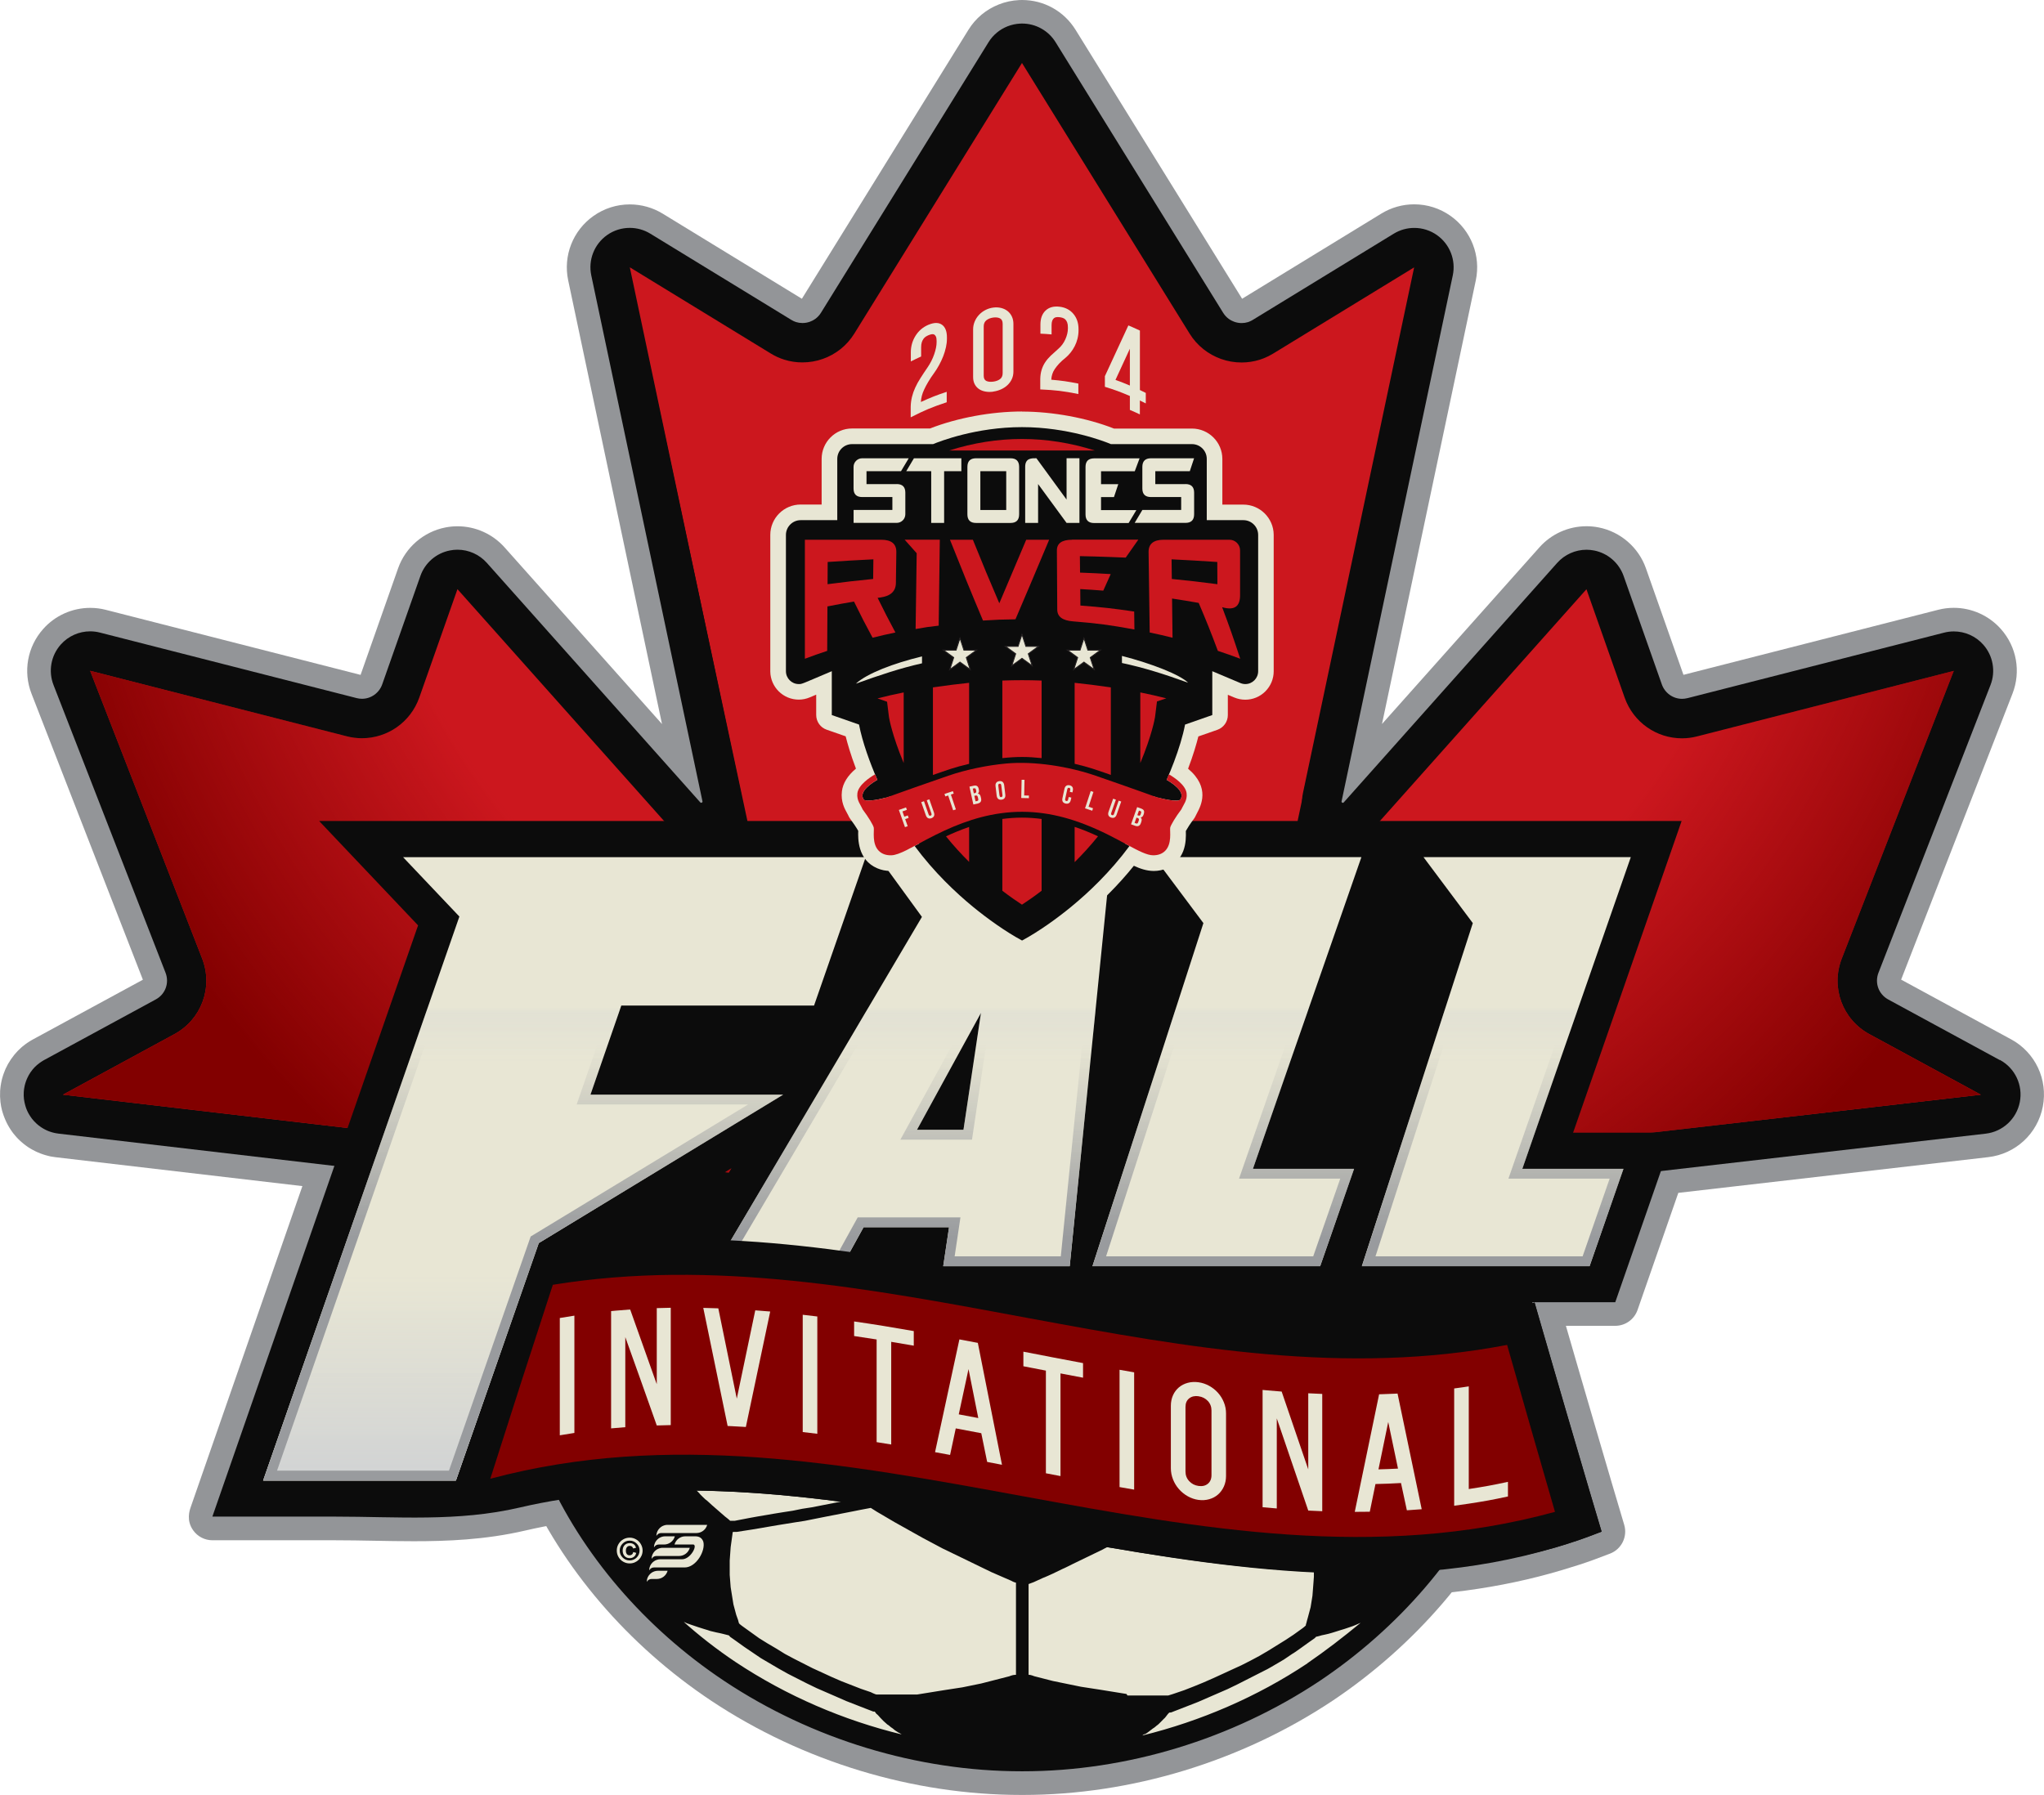
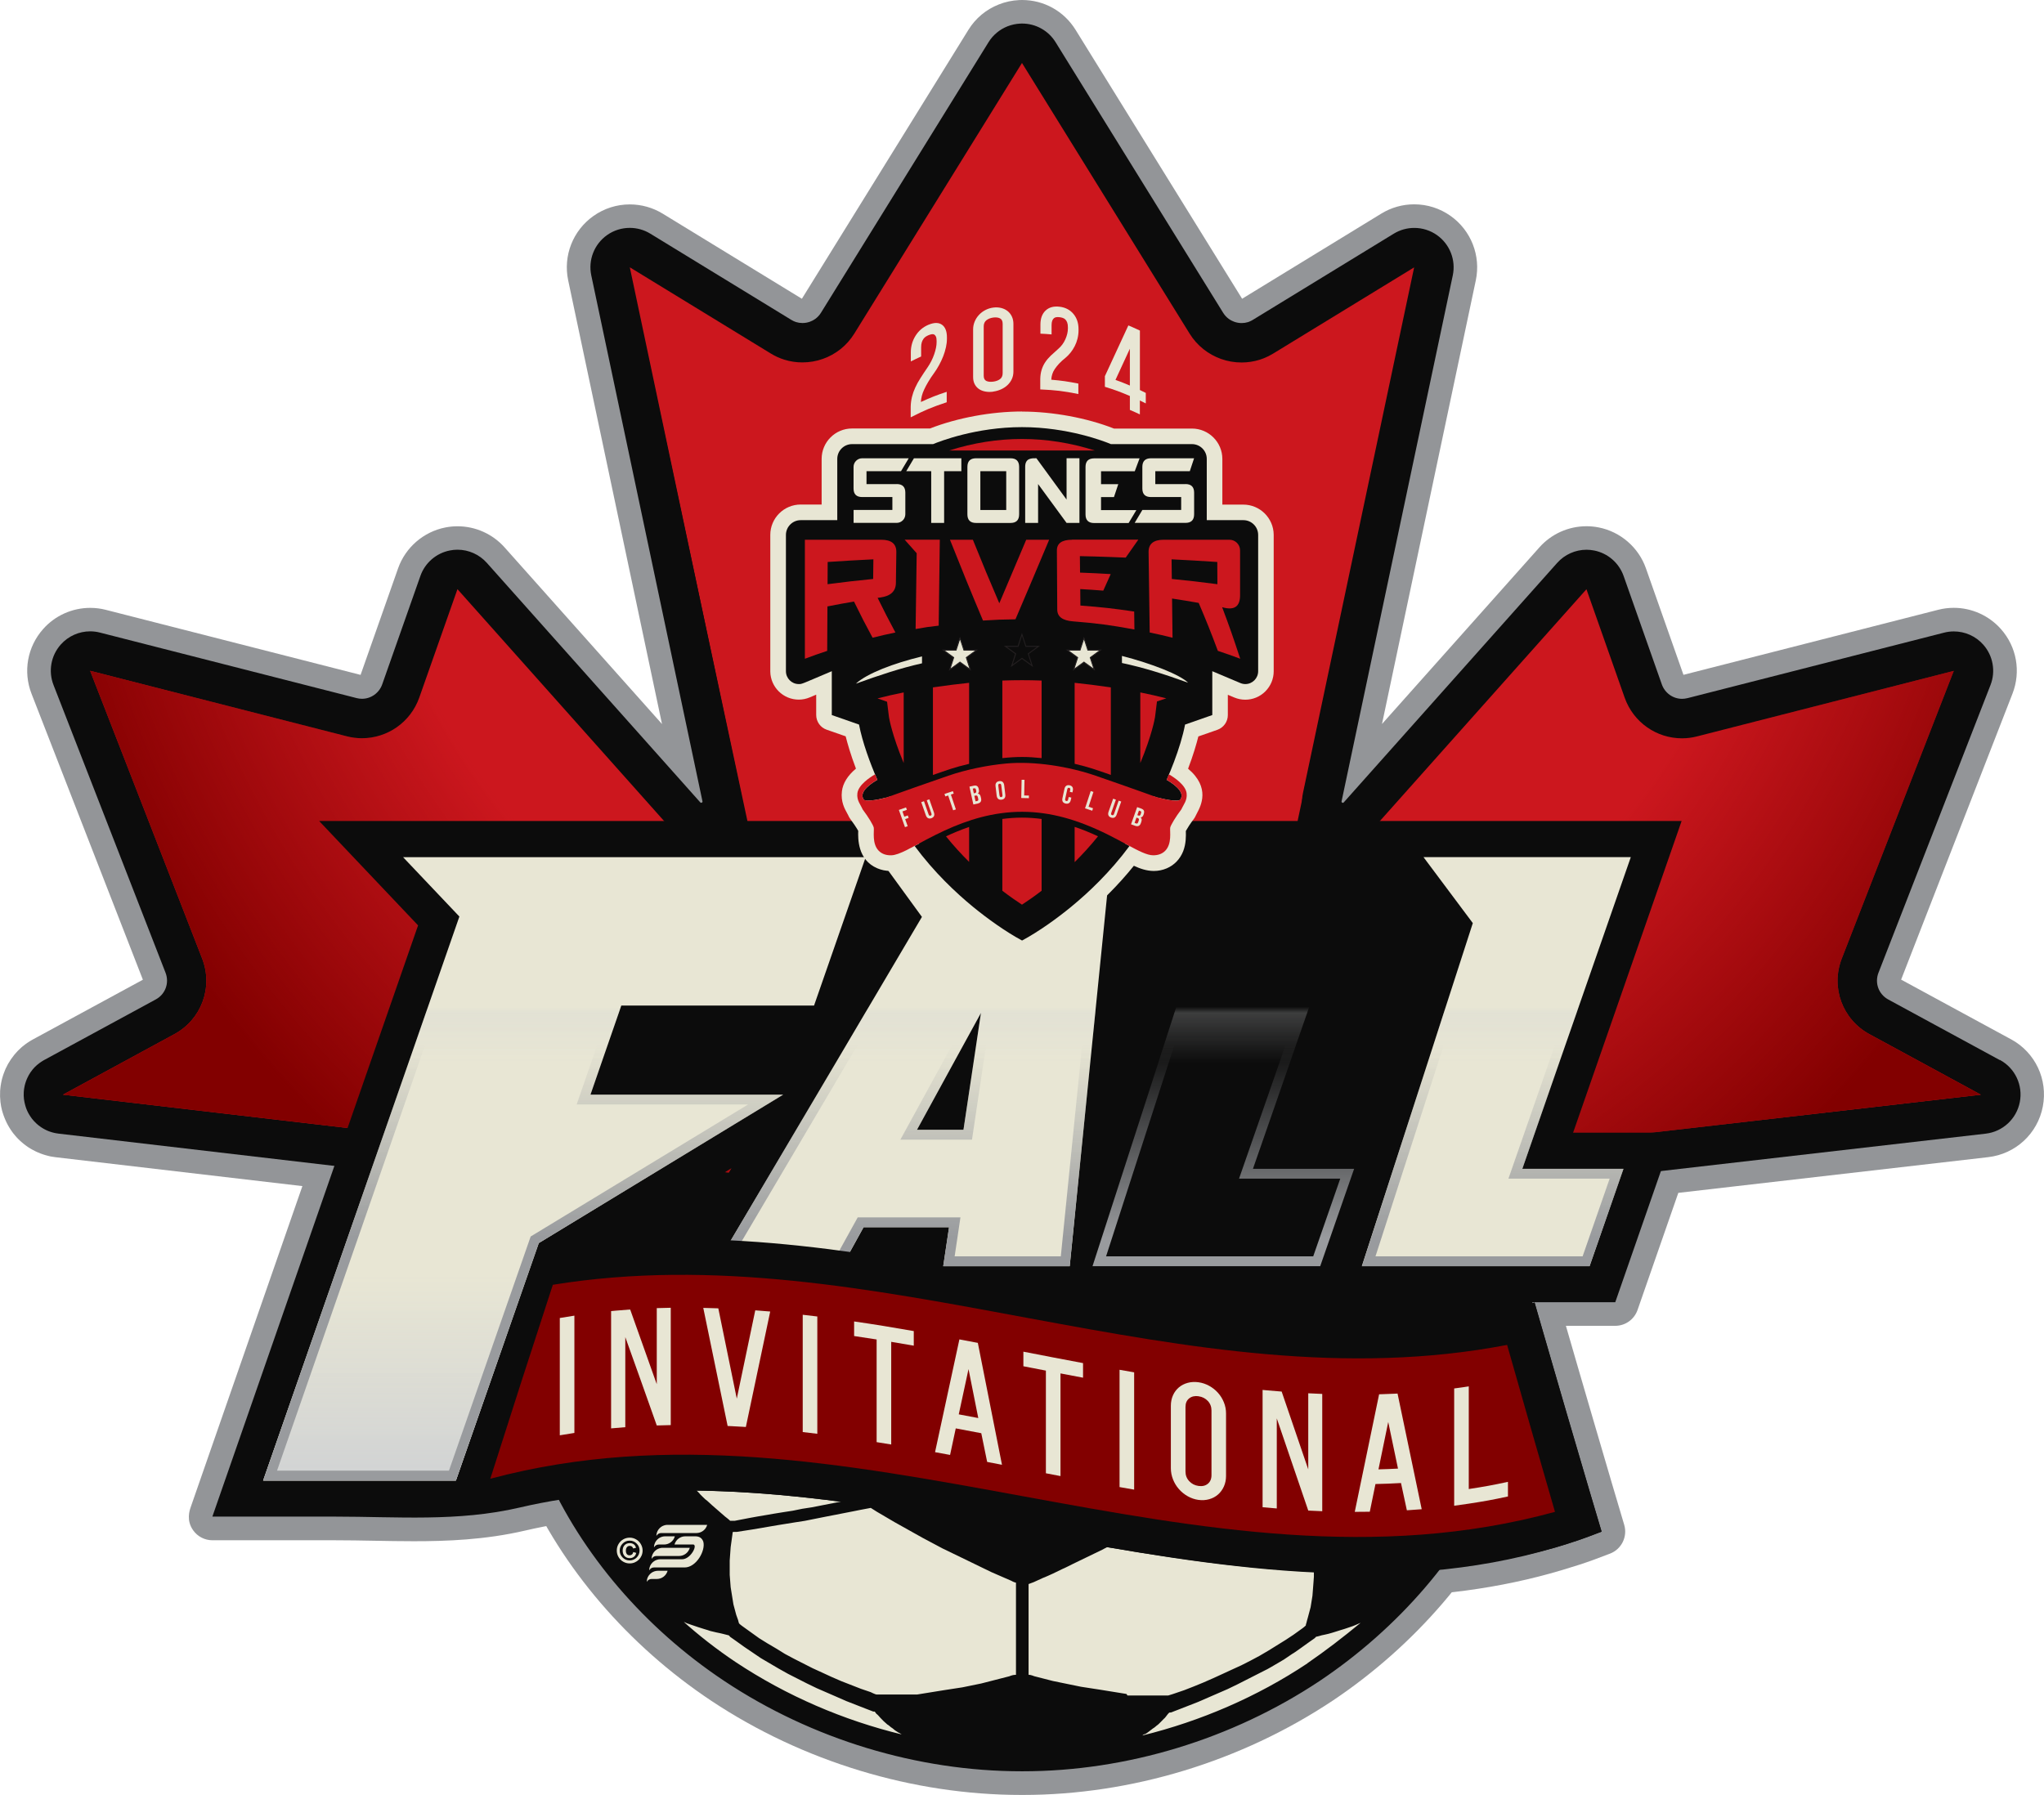
<svg xmlns="http://www.w3.org/2000/svg" id="Layer_1" data-name="Layer 1" viewBox="0 0 511.15 448.98">
  <defs>
    <style>
      .cls-1 {
        fill: #939598;
      }

      .cls-1, .cls-2, .cls-3, .cls-4, .cls-5, .cls-6, .cls-7, .cls-8, .cls-9 {
        stroke-width: 0px;
      }

      .cls-2 {
        fill: url(#linear-gradient);
      }

      .cls-3 {
        fill: url(#radial-gradient);
      }

      .cls-4 {
        fill: #cc171e;
      }

      .cls-5 {
        fill: #e8e6d4;
      }

      .cls-6 {
        fill: #231f20;
      }

      .cls-7 {
        fill: #820000;
      }

      .cls-8 {
        fill: url(#linear-gradient-2);
      }

      .cls-9 {
        fill: #0c0c0c;
      }
    </style>
    <radialGradient id="radial-gradient" cx="266.74" cy="92.73" fx="266.74" fy="92.73" r="265.52" gradientUnits="userSpaceOnUse">
      <stop offset=".67" stop-color="#820000" stop-opacity="0" />
      <stop offset="1" stop-color="#820000" />
    </radialGradient>
    <linearGradient id="linear-gradient" x1="236.82" y1="370.33" x2="236.82" y2="214.4" gradientUnits="userSpaceOnUse">
      <stop offset="0" stop-color="#d1d3d4" />
      <stop offset=".33" stop-color="#d1d3d4" stop-opacity="0" />
      <stop offset=".67" stop-color="#d1d3d4" stop-opacity="0" />
      <stop offset=".75" stop-color="#d1d3d4" stop-opacity=".25" />
      <stop offset=".76" stop-color="#d1d3d4" stop-opacity="0" />
    </linearGradient>
    <linearGradient id="linear-gradient-2" x1="236.82" y1="214.4" x2="236.82" y2="370.33" gradientUnits="userSpaceOnUse">
      <stop offset=".3" stop-color="#999b9e" stop-opacity="0" />
      <stop offset=".61" stop-color="#999b9e" />
    </linearGradient>
  </defs>
  <g>
    <path class="cls-1" d="M376.38,358.46H125.75l3.57,8.25,1.76,4.06h0s0,.03,0,.03c9.38,21.39,26,40.78,46.78,54.62,22.85,15.19,50.4,23.56,77.57,23.56h.35c27.09,0,54.6-8.37,77.45-23.56,20.75-13.89,37.36-33.28,46.78-54.61v-.02s.02-.02.02-.02l1.76-4.06,3.57-8.25h-8.99Z" />
    <path class="cls-1" d="M502.91,259.97l-27.49-14.93,27.85-71.53c2.15-5.53,1.05-11.72-2.89-16.16-2.99-3.37-7.29-5.31-11.79-5.31-1.31,0-2.62.16-3.9.49l-63.7,16.27-9.39-26.65c-1.84-5.23-6.37-9.15-11.81-10.22-1-.2-2.03-.3-3.05-.3-4.49,0-8.78,1.92-11.76,5.27l-39.38,44.2,23.46-110.97c1.3-6.16-1.18-12.49-6.32-16.13-2.67-1.89-5.82-2.89-9.09-2.89-2.9,0-5.74.8-8.22,2.32l-34.81,21.3L268.97,7.46c-2.89-4.67-7.9-7.46-13.39-7.46-.24,0-.48,0-.72.02-1.75.08-3.47.45-5.1,1.1-3.17,1.25-5.8,3.45-7.59,6.35l-41.64,67.26-34.81-21.29c-2.48-1.51-5.32-2.31-8.22-2.31-3.27,0-6.42,1-9.09,2.89-5.14,3.63-7.63,9.96-6.32,16.12l23.46,110.97-39.38-44.2c-2.99-3.35-7.27-5.27-11.76-5.27-1.02,0-2.04.1-3.05.3-5.44,1.07-9.97,4.99-11.81,10.22l-9.38,26.65-63.71-16.27c-1.27-.33-2.58-.49-3.9-.49-4.51,0-8.81,1.93-11.79,5.31-3.93,4.44-5.04,10.63-2.89,16.16l27.85,71.54-27.49,14.93c-.13.07-.25.14-.37.21-.14.08-.28.17-.42.25-.22.14-.44.28-.67.44-.14.1-.28.2-.42.3-.22.16-.44.34-.69.54l-.04.03c-.1.08-.2.16-.29.25-.23.2-.45.41-.7.66-.09.09-.17.17-.25.25-.25.26-.49.53-.73.82-.05.05-.09.11-.14.17-.56.69-1.06,1.43-1.5,2.2-.07.12-.13.25-.2.37v.02c-.13.22-.26.47-.39.76-.07.14-.13.3-.19.45l-.02.06c-.08.2-.18.43-.28.71-.07.18-.13.37-.19.56-.07.23-.14.47-.21.7-.05.19-.1.38-.14.57-.07.3-.12.57-.15.75v.06c-.04.16-.07.32-.09.48-.05.34-.08.65-.1.9h0c-.01.14-.03.28-.03.42-.05.91-.02,1.82.08,2.72.02.17.05.35.08.52v.05s.01.04.01.04c.03.19.05.37.09.56.02.09.04.18.06.27.04.17.08.34.12.5v.05c.07.22.12.42.18.62.07.23.14.45.22.67.07.2.14.4.22.59.08.22.17.43.26.63.09.2.18.39.27.59.1.2.2.4.3.59.11.19.22.39.33.58l.03.05c.1.17.2.33.31.5.12.18.25.36.37.54l.02.03.04.06c.1.15.21.29.32.43.14.18.28.35.43.52l.05.05.02.03c.11.14.23.27.35.4.28.3.57.6.88.88.14.13.3.26.45.39l.06.05.05.04c.14.12.28.24.42.35.17.13.34.26.52.39l.05.04.05.03c.14.1.28.2.43.3.23.15.43.27.62.38.17.1.33.19.5.28.21.11.42.22.66.34.17.08.34.16.52.24.24.11.47.2.68.28.18.07.37.13.55.2.19.06.43.15.71.23.18.05.36.1.54.14l.06.02.07.02c.21.05.42.1.63.15.2.04.4.07.61.1h.06s.03.01.03.01c.12.02.33.06.59.09l61.69,7.22-27.17,78.12-.46,1.32-.31.9c-.28.81-1.14,3.29.63,5.77,1.11,1.56,2.9,2.48,4.81,2.48h30.6c3.29,0,6.64.06,9.87.12,3.24.06,6.58.12,9.88.12,8.12,0,17.77-.32,27.83-2.66,5.94-1.38,12.34-2.43,19.01-3.12.01,0,.02,0,.04,0,.2,0,.39,0,.59-.03,5.77-.58,11.83-.9,18.01-.96h.29c.63,0,1.25-.01,1.87-.01.51,0,1.01,0,1.52,0h.09c1.15,0,2.33.03,3.53.05h.17s.17,0,.17,0c1.11.03,2.21.06,3.28.1h.11s.13,0,.13,0c22.6.86,44.9,4.67,69.61,9.19l3.78.69c2.4.44,4.79.88,7.19,1.32,28.27,5.15,53.79,9.42,79.75,9.42,18.45,0,34.8-2.2,49.97-6.71.05-.01.1-.03.14-.04,3.37-1.01,5.5-1.7,7.86-2.55,1.22-.44,2.57-.95,4.24-1.6,2.87-1.12,4.4-4.25,3.52-7.2-1.2-4.03-1.8-6.05-3-10.11-1.61-5.45-3.22-10.95-4.64-15.81-1.14-3.91-2.28-7.81-3.42-11.72l-.71-2.44c-.94-3.23-1.88-6.46-2.81-9.69h12.34c2.52,0,4.76-1.6,5.58-3.98l.46-1.32,9.73-27.96,77.49-8.93c6.86-.79,12.35-5.87,13.66-12.65,1.31-6.78-1.88-13.55-7.95-16.84ZM312.39,80.47h0s0,0,0,0Z" />
    <g>
      <path id="path6406" class="cls-5" d="M182.32,417.03c21.44,14.21,47.34,22.21,72.66,22.21h.47c25.43,0,51.21-7.88,72.65-22.21,19.45-12.9,34.8-30.93,43.59-50.76h-232.96c8.79,19.83,24.26,37.86,43.59,50.76" />
      <path id="path6408" class="cls-9" d="M136.5,368.42c8.91,20.3,24.73,38.82,44.65,52.07,21.91,14.57,48.28,22.57,74.3,22.57h.35c25.9,0,52.26-8,74.18-22.57,19.8-13.26,35.62-31.65,44.65-52.07l1.76-4.06h-241.64l1.76,4.06ZM253.81,418.94c-.59,0-1.41.36-1.41.36l-2.34.6-2.34.6-2.34.6-2.34.48-2.34.48-2.34.36-2.34.36-2.23.36-2.23.36-2.23.36h-10.08c-.35,0-1.52-.6-1.52-.6l-2.46-.84-2.46-.96-2.46-.96-2.46-1.07-2.34-1.08-2.34-1.07-2.34-1.19-2.34-1.19-2.23-1.19-2.11-1.31-2.23-1.31-2.11-1.31-1.99-1.43-1.99-1.43s-.7-.48-1.05-.84l-.12-.36-.12-.48-.47-1.31-.35-1.31-.35-1.31-.23-1.43-.23-1.43-.23-1.43-.12-1.55-.12-1.55v-3.58l.12-1.67.12-1.67.23-1.67.23-1.67s0-.36.12-.48h.94l3.87-.6,2.11-.36,2.11-.36,2.11-.36,2.23-.36,2.23-.36,2.34-.36,4.8-.96,2.46-.48,2.46-.48,2.46-.48s2.93-.6,4.34-.84l1.52.96,2.23,1.31,2.23,1.31,2.34,1.31,2.34,1.31,2.34,1.31,2.46,1.31,2.46,1.31,2.46,1.19,2.46,1.19,4.92,2.39,2.46,1.19,2.46,1.07,2.46,1.07s.59.36,1.17.48v23.05h-.23ZM281.7,423.72l-2.23-.36-2.23-.36-2.23-.36-2.34-.36-2.34-.36-2.34-.48-2.34-.48-2.34-.48-2.34-.6-2.34-.6s-.82-.36-1.41-.36v-22.69l1.29-.48,2.34-1.07c.12,0,2.46-1.07,2.46-1.07l2.46-1.19c.12,0,2.46-1.19,2.46-1.19l2.46-1.19,2.46-1.19,2.46-1.19,2.46-1.31,2.46-1.31,2.34-1.31,2.34-1.31,2.34-1.31,2.34-1.31,2.23-1.31s.94-.6,1.52-.96l4.34.84,2.46.48,2.46.48,2.46.48,2.46.48,2.34.48,2.34.36,2.23.36,2.23.36,4.34.72,2.11.36,1.99.36,1.87.36h.59l.12.48.23,1.67.12,1.67.12,1.67.12,1.67v3.58l-.12,1.67-.12,1.55-.12,1.55-.23,1.43-.23,1.43-.35,1.31-.35,1.31s-.35,1.19-.35,1.31l-.12.36s0,.36-.12.36c-.35.36-1.05.84-1.05.84l-1.99,1.43-1.99,1.31-2.11,1.31-2.11,1.31-2.23,1.31-2.23,1.19-2.34,1.19-2.34,1.07-2.34,1.08-2.34,1.07-2.46,1.08-2.34.96-2.46.96-2.46.84s-1.05.36-1.52.48h-10.2M326.93,416.08c-12.54,8.36-26.72,14.45-41.25,18.03.35-.36.7-.36.7-.36.12,0,1.05-.72,1.05-.72l.94-.72c.12,0,.94-.72.94-.72.12,0,.94-.84.94-.84l.82-.84c.12,0,.82-.96.82-.96,0,0,.35-.48.59-.6h.35l1.87-.72,2.46-.96,2.46-.96,2.46-1.07,2.46-1.07,2.46-1.07,2.46-1.19,2.34-1.19,2.34-1.19,2.34-1.19c.12,0,2.34-1.31,2.34-1.31l2.23-1.31,2.11-1.43c.12,0,2.11-1.43,2.11-1.43l1.99-1.43,1.52-1.07.35-.36c.23,0,1.41-.36,1.41-.36.12,0,1.64-.36,1.64-.36.12,0,1.64-.48,1.64-.48l1.52-.48c.12,0,1.52-.48,1.52-.48l1.41-.48s.94-.36,1.99-.84c-4.34,3.58-8.67,6.93-13.36,10.15M339.47,370.57c-.23.36-1.29,1.43-1.29,1.43l-1.52,1.55-1.52,1.55-1.64,1.43-1.64,1.43-1.64,1.43s-.82.72-1.29,1.07h-1.17l-1.87-.36-1.99-.36-1.99-.36-4.34-.72-2.23-.36-2.34-.36-2.34-.36-2.34-.36-2.46-.48-2.46-.48-2.46-.48-2.46-.48s-3.28-.6-3.98-.84c-.23-.48-.35-.96-.35-.96l-.7-1.91-.23-.72,46.29-.36h0ZM218.07,370.57l-.23.72-.59,1.67-.12.36s-.12.48-.35.96l-3.98.84-2.46.48-2.46.48-2.46.48-2.46.48-2.34.36-2.34.48-2.34.36-2.23.36-2.11.36-2.11.36-1.99.36-1.87.36-1.87.36h-1.17c-.35-.36-1.29-1.07-1.29-1.07l-1.64-1.43-1.64-1.43s-1.52-1.43-1.64-1.43c0,0-1.52-1.43-1.52-1.55l-1.41-1.43s-.94-1.07-1.29-1.43h45.94ZM170.96,405.69c.12,0,.82.36.82.36l1.41.48,1.41.48,1.52.48c.12,0,1.52.48,1.52.48l1.52.36c.12,0,1.64.36,1.64.36l1.41.36c.12,0,.35.36.35.36l1.52,1.07,1.99,1.43,2.11,1.43,2.11,1.43,2.23,1.31,2.23,1.31,2.34,1.31,2.34,1.19,2.34,1.19,2.46,1.19,2.46,1.07,2.46,1.07,2.46,1.08,2.46.96,2.46.96,1.87.72h.35c.23.36.47.6.47.6.12,0,.94.96.94.96l.82.84.94.84c.12,0,.94.72.94.72.12,0,.94.72.94.72l.94.6c.12,0,.82.48.82.48h.12c-14.77-3.58-28.94-9.67-41.72-18.15-4.8-3.22-9.26-6.69-13.48-10.51.35.36.47.36.47.48" />
    </g>
    <path class="cls-9" d="M500.09,265.16l-27.87-15.14c-2.43-1.32-3.46-4.14-2.46-6.71l28.01-71.95c1.34-3.44.64-7.34-1.8-10.1-1.89-2.14-4.59-3.32-7.37-3.32-.81,0-1.63.1-2.44.31l-64.16,16.38s-.02,0-.03,0c-.45.12-.9.17-1.34.17-2.26,0-4.29-1.45-5.05-3.61l-9.55-27.1c-1.16-3.29-3.97-5.72-7.38-6.39-.63-.12-1.27-.19-1.9-.19-2.78,0-5.46,1.18-7.35,3.3l-53.35,59.88c-.07.08-.15.13-.2.13-.04,0-.08,0-.15-.04-.01,0-.03-.02-.04-.02-.16-.08-.21-.12-.16-.36l27.8-131.51c.81-3.85-.74-7.81-3.95-10.08-1.7-1.2-3.69-1.8-5.68-1.8-1.78,0-3.56.48-5.14,1.45l-35.25,21.56c-.28.17-.56.31-.84.42-.02,0-.05.02-.07.03-.05.02-.14.05-.27.1-.52.16-1.05.24-1.6.24-.64,0-1.26-.11-1.84-.32-.81-.29-1.95-.91-2.77-2.23l-41.92-67.71c-1.8-2.91-4.97-4.66-8.37-4.66-.15,0-.3,0-.45.01-1.11.05-2.18.29-3.19.68-1.94.77-3.62,2.14-4.75,3.97l-41.92,67.7c-.82,1.32-1.96,1.94-2.77,2.23-.58.21-1.22.32-1.85.32-.55,0-1.08-.08-1.6-.24-.4-.13-.78-.3-1.17-.54l-35.27-21.57c-1.58-.97-3.36-1.45-5.14-1.45-1.99,0-3.98.6-5.68,1.8-3.21,2.27-4.76,6.23-3.95,10.08l27.8,131.52c.05.23,0,.27-.16.35-.01,0-.03.02-.04.02-.06.03-.11.04-.15.04-.08,0-.17-.09-.22-.14l-53.34-59.87c-1.89-2.12-4.57-3.3-7.35-3.3-.63,0-1.27.06-1.9.19-3.42.67-6.23,3.1-7.38,6.39l-9.54,27.1c-.76,2.16-2.79,3.61-5.06,3.61-.45,0-.89-.06-1.33-.17-.01,0-.03,0-.04-.01l-64.16-16.38c-.81-.21-1.63-.31-2.44-.31-2.78,0-5.48,1.18-7.37,3.32-2.45,2.76-3.14,6.66-1.8,10.1l28.01,71.96c1,2.57-.03,5.39-2.45,6.7l-27.88,15.14c-.07.04-.13.08-.19.11-.1.06-.2.12-.3.18-.14.09-.28.18-.42.28-.09.06-.17.12-.26.18-.15.11-.29.22-.43.34-.07.06-.14.11-.21.17-.16.14-.3.28-.45.42-.05.05-.1.09-.15.14-.17.18-.34.37-.49.56-.02.02-.04.04-.05.06-.35.43-.66.89-.93,1.37-.04.08-.08.16-.12.24-.08.16-.17.32-.24.48-.05.1-.09.21-.14.32-.06.14-.12.29-.17.44-.04.12-.08.23-.12.35-.05.15-.09.29-.13.44-.03.12-.06.24-.09.36-.04.16-.07.32-.09.47-.02.11-.04.22-.06.34-.03.19-.04.38-.06.56,0,.09-.02.18-.02.27-.03.56-.02,1.13.05,1.7.01.12.04.24.06.36.02.12.03.25.06.37,0,.03.01.06.02.09.03.14.06.28.1.42.03.13.06.26.1.39.04.14.09.28.13.42.04.13.09.25.13.37.05.13.11.26.16.39.05.12.11.25.17.37.06.12.12.25.19.37.07.12.14.24.21.36.07.11.13.23.21.34.08.12.17.24.25.36.07.1.15.21.22.31.1.12.2.24.3.35.08.09.15.18.23.27.18.19.36.37.55.55.1.1.21.18.32.28.1.08.19.17.3.25.12.09.24.18.36.26.1.07.2.14.3.21.13.08.26.16.39.24.1.06.2.12.31.18.13.07.27.14.41.21.11.05.22.1.32.15.14.06.28.12.43.18.11.04.23.08.35.12.14.05.29.1.44.14.12.04.25.07.38.1.14.04.29.07.44.1.14.03.29.05.43.07.13.02.25.05.38.06l178.23,20.87c.38.04.76.07,1.15.07.48,0,.95-.04,1.42-.11l35.14,4.05,23.91,2.76c.37.04.75.06,1.13.06s.75-.02,1.13-.06l23.9-2.76,215.91-24.87c4.27-.49,7.72-3.69,8.54-7.91.82-4.22-1.19-8.48-4.97-10.53Z" />
    <rect class="cls-9" x="128.11" y="272.65" width="255.1" height="61.96" />
    <path class="cls-4" d="M495.39,273.82l-215.92,24.87-23.9,2.76-23.91-2.76-37.69-4.34v.34l-178.23-20.87h0s0,0,0,0l27.87-15.14c6.79-3.68,9.74-11.73,6.94-18.93l-28.01-71.96,64.16,16.38c1.27.33,2.55.49,3.81.49,6.33,0,12.15-3.95,14.35-10.19l9.54-27.1,53.35,59.88c2,2.24,4.75,3.43,7.56,3.43,1.56,0,3.14-.36,4.63-1.12,4.17-2.1,6.33-6.6,5.36-11.18l-27.8-131.52,35.25,21.56c1.08.66,2.21,1.18,3.37,1.54,1.49.47,3.02.69,4.54.69,1.76,0,3.51-.3,5.15-.89,3.15-1.12,5.95-3.27,7.84-6.33L255.57,15.75h0s0,0,0,0l41.92,67.7c1.89,3.05,4.69,5.2,7.84,6.33,1.64.59,3.39.89,5.15.89,1.52,0,3.06-.23,4.54-.69.33-.1.66-.22.98-.35.82-.32,1.62-.72,2.39-1.19l35.25-21.56-27.81,131.52c-.96,4.58,1.19,9.08,5.37,11.18,1.49.76,3.07,1.12,4.63,1.12,2.81,0,5.55-1.19,7.55-3.43l53.35-59.88,9.55,27.1c2.2,6.24,8.01,10.19,14.34,10.19,1.26,0,2.53-.16,3.81-.49l64.16-16.38-28.01,71.96c-2.8,7.2.15,15.25,6.94,18.93l27.87,15.14Z" />
    <path class="cls-3" d="M495.39,273.82l-215.92,24.87-23.9,2.76-23.91-2.76-37.69-4.34v.34l-178.23-20.87h0s0,0,0,0l27.87-15.14c6.79-3.68,9.74-11.73,6.94-18.93l-28.01-71.96,64.16,16.38c1.27.33,2.55.49,3.81.49,6.33,0,12.15-3.95,14.35-10.19l9.54-27.1,53.35,59.88c2,2.24,4.75,3.43,7.56,3.43,1.56,0,3.14-.36,4.63-1.12,4.17-2.1,6.33-6.6,5.36-11.18l-27.8-131.52,35.25,21.56c1.08.66,2.21,1.18,3.37,1.54,1.49.47,3.02.69,4.54.69,1.76,0,3.51-.3,5.15-.89,3.15-1.12,5.95-3.27,7.84-6.33L255.57,15.75h0s0,0,0,0l41.92,67.7c1.89,3.05,4.69,5.2,7.84,6.33,1.64.59,3.39.89,5.15.89,1.52,0,3.06-.23,4.54-.69.33-.1.66-.22.98-.35.82-.32,1.62-.72,2.39-1.19l35.25-21.56-27.81,131.52c-.96,4.58,1.19,9.08,5.37,11.18,1.49.76,3.07,1.12,4.63,1.12,2.81,0,5.55-1.19,7.55-3.43l53.35-59.88,9.55,27.1c2.2,6.24,8.01,10.19,14.34,10.19,1.26,0,2.53-.16,3.81-.49l64.16-16.38-28.01,71.96c-2.8,7.2.15,15.25,6.94,18.93l27.87,15.14Z" />
    <polygon class="cls-9" points="157.5 67.86 195.93 247.53 177.51 204.83 157.5 67.86" />
    <polygon class="cls-9" points="353.65 67.86 316.09 245.02 331.21 210.56 353.65 67.86" />
    <path class="cls-9" d="M420.53,205.36H79.81l3.15,3.33,21.59,22.78-50.53,145.27s-.91,2.62-.91,2.62h30.6c15.69,0,30.82,1.33,46.25-2.27,14.06-3.28,28.65-4.38,43.06-4.26,29.92.25,59.4,6.13,88.72,11.47,41.31,7.53,85.9,15.13,127.11,2.81,4.66-1.39,7-2.19,11.66-4-1.21-4.04-1.81-6.06-3.01-10.13-4.04-13.65-8.02-27.32-11.97-41-.71-2.46-1.06-3.69-1.78-6.16-2.75.72-4.12,1.04-6.87,1.63-30.84,5.93-61.24,3.19-91.52-1.71h118.57l.46-1.32,13.39-38.48.91-2.61h-25.3l26.23-75.35.91-2.62ZM152.56,310.66l30.36-18.44-10.46,17.71c-6.62-.06-13.24.16-19.89.72Z" />
    <g>
      <path class="cls-5" d="M216.49,214.4l-12.92,37.13h-48.2l-7.71,22.28h48.2l-61.12,37.13-20.73,59.4h-48.2l49.07-141.08-14.08-14.85h115.69Z" />
      <path class="cls-5" d="M277.82,214.4l-10.31,102.33h-31.63l1.46-9.75h-21.38l-5.38,9.75h-31.63l51.6-87.38-10.87-14.94h58.15ZM240.94,282.61l4.37-29.24-16.01,29.24h11.64Z" />
-       <path class="cls-5" d="M340.45,214.4l-27.14,77.96h25.3l-8.48,24.36h-56.94l27.75-85.82-12.33-16.5h51.82Z" />
      <path class="cls-5" d="M407.82,214.4l-27.14,77.96h25.3l-8.48,24.36h-56.94l27.75-85.82-12.33-16.5h51.82Z" />
    </g>
    <g>
      <path class="cls-2" d="M216.49,214.4l-12.92,37.13h-48.2l-7.71,22.28h48.2l-61.12,37.13-20.73,59.4h-48.2l49.07-141.08-14.08-14.85h115.69ZM277.82,214.4l-10.31,102.33h-31.63l1.46-9.75h-21.38l-5.38,9.75h-31.63l51.6-87.38-10.87-14.94h58.15ZM240.94,282.61l4.37-29.24-16.01,29.24h11.64ZM340.45,214.4l-27.14,77.96h25.3l-8.48,24.36h-56.94l27.75-85.82-12.33-16.5h51.82ZM407.82,214.4l-27.14,77.96h25.3l-8.48,24.36h-56.94l27.75-85.82-12.33-16.5h51.82Z" />
      <path class="cls-8" d="M404.36,216.86l-26,74.69-1.14,3.27h25.31l-6.76,19.44h-51.8l26.71-82.61.39-1.21-.76-1.02-9.39-12.57h43.45M336.99,216.86l-26,74.69-1.14,3.27h25.31l-6.76,19.44h-51.8l26.71-82.61.39-1.21-.76-1.02-9.39-12.57h43.45M275.1,216.86l-9.82,97.4h-26.55l1.03-6.92.42-2.83h-25.69l-.7,1.27-4.68,8.47h-25.86l49.41-83.67.82-1.39-.95-1.31-8.03-11.03h50.59M225.15,285.07h17.92l.31-2.1,4.37-29.24,2.04-13.66-6.63,12.12-16.01,29.24-1.99,3.64M213.03,216.86l-11.21,32.2h-48.2l-.57,1.66-7.71,22.28-1.13,3.27h42.87l-53.61,32.56-.76.46-.29.83-20.15,57.75h-42.99l47.93-137.81.49-1.41-1.03-1.09-10.14-10.7h106.5M407.82,214.4h-51.82l12.33,16.5-27.75,85.82h56.94l8.48-24.36h-25.3l27.14-77.96h0ZM340.45,214.4h-51.82l12.33,16.5-27.75,85.82h56.94l8.48-24.36h-25.3l27.14-77.96h0ZM277.82,214.4h-58.15l10.87,14.94-51.6,87.38h31.63l5.38-9.75h21.38l-1.46,9.75h31.63l10.31-102.33h0ZM245.31,253.38l-4.37,29.24h-11.64l16.01-29.24h0ZM216.49,214.4h-115.69l14.08,14.85-49.07,141.08h48.2l20.73-59.4,61.12-37.13h-48.2l7.71-22.28h48.2l12.92-37.13h0Z" />
    </g>
    <path class="cls-9" d="M397.51,372.99c-4.03-13.65-8.02-27.32-11.97-41-.71-2.46-1.06-3.69-1.77-6.16-2.75.72-4.12,1.05-6.87,1.64-76.51,14.7-150.26-23.91-226.54-16.59v62.95c79.77-8,158.51,35.24,238.51,13.29,4.66-1.39,6.99-2.19,11.65-4-1.2-4.04-1.8-6.06-3.01-10.13Z" />
    <path class="cls-7" d="M376.89,336.41c-80.55,15.48-158.03-28.15-238.64-15.04-5.28,16.15-10.5,32.32-15.64,48.52,89.3-23.9,176.99,32.77,266.25,8.28-4.03-13.91-8.02-27.83-11.97-41.75Z" />
    <g>
      <path class="cls-5" d="M143.64,329.09c0,9.78,0,19.56,0,29.34-1.46.22-2.19.34-3.65.59v-29.34c1.46-.25,2.19-.37,3.65-.59Z" />
      <path class="cls-5" d="M167.74,356.47c-1.4.02-2.1.04-3.5.09-2.6-7.37-5.23-14.74-7.87-22.1,0,7.51,0,15.02,0,22.53-1.42.11-2.13.17-3.55.3,0-9.78,0-19.56,0-29.34.47-.04.7-.07,1.17-.11,1.44-.13,2.16-.19,3.6-.29,2.23,6.23,4.44,12.45,6.65,18.69v-19.03c1.4-.05,2.1-.07,3.5-.09,0,9.78,0,19.56,0,29.34Z" />
      <path class="cls-5" d="M192.61,328.06c-2.03,9.63-4.07,19.25-6.09,28.88-.32-.02-.49-.03-.81-.05-1.16-.07-1.74-.1-2.89-.16-.34-.02-.52-.03-.86-.04-2.03-9.85-4.06-19.69-6.09-29.54,1.5.03,2.25.05,3.76.11,1.54,7.53,3.08,15.06,4.62,22.59,1.54-7.36,3.08-14.73,4.62-22.09,1.5.11,2.25.17,3.76.3Z" />
      <path class="cls-5" d="M204.39,329.3c0,9.78,0,19.56,0,29.34-1.46-.18-2.19-.27-3.65-.43,0-9.78,0-19.56,0-29.34,1.46.16,2.19.25,3.65.43Z" />
      <path class="cls-5" d="M228.5,336.6c-2.25-.39-3.38-.59-5.63-.96,0,8.56,0,17.12,0,25.68-1.46-.24-2.19-.36-3.65-.59v-25.68c-2.25-.36-3.38-.53-5.63-.86v-3.65c4.98.72,9.96,1.53,14.92,2.41v3.65Z" />
      <path class="cls-5" d="M245.4,358.5c-2.56-.49-3.84-.73-6.39-1.21-.57,2.65-.85,3.98-1.42,6.64-1.5-.28-2.25-.42-3.76-.69,2.03-9.4,4.06-18.81,6.09-28.21.34.06.52.1.86.16,1.16.22,1.74.33,2.89.55.35.07.52.1.86.16,2.01,10.17,4.03,20.33,6.04,30.5-1.48-.29-2.22-.43-3.71-.72-.59-2.87-.88-4.31-1.47-7.19ZM244.64,354.7c-.97-4.9-1.46-7.34-2.44-12.24-.97,4.53-1.46,6.79-2.44,11.32,1.95.37,2.92.55,4.87.92Z" />
      <path class="cls-5" d="M270.83,344.61c-2.25-.42-3.38-.64-5.63-1.07v25.68c-1.46-.28-2.19-.42-3.65-.7v-25.68c-2.25-.44-3.38-.65-5.63-1.09,0-1.46,0-2.19,0-3.65,4.97.97,9.94,1.93,14.92,2.86v3.65Z" />
      <path class="cls-5" d="M283.62,343.27v29.34c-1.46-.25-2.19-.38-3.65-.64v-29.34c1.46.26,2.19.39,3.65.64Z" />
      <path class="cls-5" d="M299.7,375.18c-.95-.13-1.84-.44-2.69-.92-.85-.48-1.58-1.08-2.21-1.8-.63-.72-1.12-1.53-1.47-2.43-.35-.9-.53-1.82-.53-2.77v-15.63c0-.95.18-1.82.53-2.61.35-.79.85-1.45,1.47-1.98.63-.53,1.36-.91,2.21-1.14.85-.23,1.74-.28,2.69-.15.95.13,1.84.43,2.69.9.85.47,1.58,1.05,2.21,1.76.63.71,1.12,1.5,1.47,2.39.36.89.53,1.81.53,2.76v15.63c0,.95-.18,1.82-.53,2.62-.36.8-.85,1.48-1.47,2.02-.63.55-1.36.94-2.21,1.18-.85.24-1.74.3-2.69.17ZM299.73,349.25c-.94-.13-1.72.04-2.34.53-.62.49-.93,1.2-.93,2.15v16.14c0,.95.31,1.76.93,2.42.62.67,1.4,1.07,2.34,1.2.94.13,1.71-.05,2.32-.55.6-.49.91-1.22.91-2.16v-16.14c0-.95-.3-1.75-.91-2.4s-1.38-1.05-2.32-1.18Z" />
      <path class="cls-5" d="M330.66,378.01c-1.4-.05-2.1-.08-3.5-.16-2.64-7.68-5.26-15.37-7.87-23.06v22.53c-1.42-.12-2.13-.18-3.55-.31v-29.34c.47.04.7.06,1.17.11,1.44.13,2.16.19,3.6.3,2.21,6.49,4.42,12.98,6.65,19.46v-19.03c1.4.07,2.1.1,3.5.16v29.34Z" />
      <path class="cls-5" d="M350.36,370.96c-2.56.14-3.84.19-6.39.25-.57,2.77-.85,4.16-1.42,6.93-1.5.02-2.25.03-3.76.03,2.04-9.8,4.07-19.61,6.09-29.41.35,0,.52-.01.86-.03,1.16-.04,1.74-.06,2.89-.11.35-.02.52-.02.86-.04,2.01,9.65,4.02,19.29,6.04,28.93-1.48.12-2.22.18-3.71.27-.59-2.72-.88-4.09-1.47-6.82ZM349.6,367.35c-.97-4.66-1.46-6.99-2.44-11.66-.97,4.75-1.46,7.12-2.44,11.85,1.95-.05,2.92-.09,4.87-.19Z" />
      <path class="cls-5" d="M377.1,370.67v3.65c-3.92.85-5.88,1.2-9.8,1.8-1.46.22-2.19.33-3.65.52v-29.34c1.46-.19,2.19-.29,3.65-.52v25.68c3.92-.6,5.88-.95,9.8-1.8Z" />
    </g>
    <g>
      <path class="cls-5" d="M236.54,86.92c-.17.76-.39,1.5-.68,2.23-.29.73-.62,1.44-1,2.13-.38.7-.77,1.33-1.17,1.89-.64.88-1.16,1.66-1.57,2.36-.41.69-.75,1.33-1.01,1.9-.27.58-.47,1.12-.59,1.62-.13.51-.2,1-.23,1.5,2.54-1.16,3.84-1.67,6.46-2.54v2.61c-3.69,1.22-5.5,1.98-9.01,3.77,0-.65,0-.98,0-1.64v-.25c0-.28,0-.41,0-.69v-.04c.02-.88.13-1.71.32-2.49.19-.78.46-1.55.81-2.31.34-.76.78-1.55,1.3-2.37.52-.82,1.12-1.73,1.8-2.72.7-1.02,1.25-2.11,1.65-3.27.4-1.16.6-2.16.6-3.01v-.33c0-.48-.06-.85-.18-1.1-.12-.25-.27-.41-.44-.5-.18-.09-.39-.11-.64-.06-.25.05-.49.12-.72.22-.01,0-.02,0-.04.01-.23.1-.46.22-.68.36-.22.14-.42.33-.59.57-.17.24-.31.52-.42.86-.1.34-.16.75-.16,1.24v2.3c-1.04.47-1.56.72-2.58,1.24v-2.28c0-1.5.39-2.88,1.17-4.13.78-1.25,1.86-2.19,3.27-2.78.01,0,.02,0,.04-.01,1.4-.58,2.52-.56,3.33.03.81.58,1.22,1.64,1.22,3.14v.33c0,.7-.08,1.43-.25,2.19Z" />
      <path class="cls-5" d="M248.37,97.97c-.69.09-1.34.09-1.96-.03-.62-.11-1.15-.32-1.6-.63-.45-.31-.81-.71-1.07-1.22-.26-.5-.39-1.09-.39-1.77,0-4.77,0-7.16,0-11.93,0-.68.13-1.33.39-1.95.26-.62.61-1.18,1.07-1.67.45-.49.99-.89,1.6-1.21.61-.32,1.27-.53,1.96-.62.69-.09,1.35-.06,1.97.09.62.15,1.16.41,1.62.77.46.36.82.82,1.08,1.37.26.55.39,1.17.39,1.84,0,4.77,0,7.16,0,11.93,0,.68-.13,1.3-.39,1.87-.26.57-.62,1.07-1.08,1.51-.46.44-1,.79-1.62,1.07-.62.28-1.28.47-1.97.56ZM248.39,79.43c-.69.09-1.25.32-1.71.67-.45.35-.68.87-.68,1.55,0,4.93,0,7.4,0,12.33,0,.68.23,1.11.68,1.32.45.2,1.02.25,1.71.16.69-.09,1.25-.3,1.69-.63.44-.33.66-.82.66-1.5,0-4.93,0-7.4,0-12.33,0-.68-.22-1.13-.66-1.36-.44-.23-1.01-.3-1.69-.21Z" />
      <path class="cls-5" d="M269.45,84.74c-.17.67-.4,1.29-.7,1.86-.29.58-.64,1.11-1.03,1.6-.39.49-.8.91-1.22,1.26-.67.53-1.22,1.04-1.65,1.5-.43.47-.79.92-1.08,1.35-.29.43-.5.86-.63,1.3-.14.43-.22.89-.24,1.37,2.72.24,4.08.44,6.77.97,0,1.04,0,1.57,0,2.61-3.78-.75-5.7-.98-9.53-1.15v-2.62c.02-.87.14-1.64.35-2.31.21-.67.5-1.29.88-1.86.37-.57.84-1.12,1.4-1.66.56-.53,1.2-1.11,1.91-1.73.74-.64,1.32-1.42,1.74-2.37.42-.94.63-1.84.63-2.69v-.33c0-.48-.06-.88-.18-1.19-.12-.31-.28-.56-.46-.74-.19-.18-.41-.32-.67-.4-.26-.08-.51-.14-.76-.17-.01,0-.02,0-.04,0-.25-.03-.49-.03-.72-.01-.24.02-.45.1-.63.24-.19.14-.33.35-.45.63-.11.28-.17.67-.17,1.15,0,.92,0,1.38,0,2.3-1.12-.1-1.67-.14-2.79-.19v-2.28c0-1.5.42-2.67,1.27-3.48.84-.81,2.01-1.16,3.49-.98.01,0,.02,0,.04,0,1.48.18,2.64.81,3.48,1.83.84,1.02,1.25,2.29,1.25,3.79v.33c0,.7-.09,1.39-.26,2.05Z" />
      <path class="cls-5" d="M286.53,98.3v2.61c-.59-.3-.88-.45-1.48-.73,0,1.39,0,2.09,0,3.48-.99-.47-1.49-.7-2.5-1.13,0-1.39,0-2.09,0-3.48-2.46-1.05-3.72-1.51-6.25-2.3v-2.65c1.94-4.24,3.9-8.47,5.87-12.7.15.06.23.1.39.16.64.27.96.42,1.6.71.36.17.54.25.9.42,0,4.96,0,9.91,0,14.87.59.28.89.43,1.48.73ZM278.95,95.03c1.45.52,2.17.8,3.6,1.41v-9.21c-1.43,3.07-2.15,4.63-3.6,7.8Z" />
    </g>
    <g>
      <g>
        <path class="cls-5" d="M255.57,237.75c-.41,0-.82-.1-1.18-.3l.02-.03c-1.72-.79-6.91-3.92-12.7-8.68-5.19-4.26-9.8-8.95-13.71-13.94-1.72.88-3.49,1.65-5.39,1.65-.91,0-1.81-.18-2.65-.54-4.13-1.74-3.98-6.34-3.93-8.07,0-.13,0-.24.01-.33-.33-.73-1.55-2.55-2.29-3.52-.12-.16-.23-.34-.31-.53-.1-.23-.23-.46-.37-.72-.59-1.05-1.39-2.49-1.13-4.62.23-1.87,1.51-3.68,3.8-5.38-1.71-4.36-2.62-7.67-3.07-9.62,0,0-5.41-1.89-5.48-1.91-1-.35-1.68-1.3-1.68-2.36v-7.21l-3.54,1.5c-.71.3-1.46.46-2.23.46-3.12,0-5.66-2.51-5.71-5.62v-34.17c0-3.41,2.78-6.19,6.19-6.19h6.65v-12.83c0-3.41,2.78-6.19,6.19-6.19h19.77c6.67-2.67,15.14-4.25,22.73-4.25s16.06,1.59,22.73,4.25h19.77c3.41,0,6.19,2.77,6.19,6.19v12.83h6.65c3.4,0,6.16,2.75,6.19,6.14v34.13c0,1.52-.59,2.96-1.67,4.04-.54.53-1.16.95-1.86,1.24-.69.29-1.43.43-2.18.43s-1.51-.15-2.23-.45l-3.54-1.5v7.21c0,1.06-.67,2.01-1.67,2.35l-5.48,1.92c-.45,1.95-1.36,5.25-3.07,9.61,5.74,4.24,3.68,8.11,2.67,10.02-.14.26-.27.49-.36.71-.08.19-.18.36-.3.52-1.11,1.47-1.99,2.92-2.29,3.54,0,.12,0,.28,0,.47.02,1.04.07,2.79-.57,4.43-.63,1.61-1.82,2.85-3.36,3.5-.85.36-1.74.54-2.65.54-1.91,0-3.69-.77-5.4-1.65-3.91,4.99-8.51,9.68-13.71,13.95-4.26,3.49-8.88,6.67-12.68,8.71-.36.19-.77.3-1.18.3Z" />
        <path class="cls-5" d="M255.57,105.75c7.94,0,16.38,1.78,22.46,4.25h20.05c2.64,0,4.78,2.15,4.78,4.78v14.24h8.06c2.64,0,4.78,2.15,4.78,4.78v34.08c0,1.19-.48,2.26-1.26,3.04-.4.4-.87.72-1.4.94-.51.21-1.06.33-1.64.33s-1.14-.12-1.68-.34l-5.5-2.33v9.33c0,.46-.29.87-.73,1.03l-.86.3-5.36,1.87c-.42,1.97-1.41,5.83-3.59,11.2,6.69,4.36,3.56,7.74,2.74,9.65-.03.08-.08.16-.13.23-1.18,1.56-2.23,3.26-2.53,3.99-.17.4.27,2.77-.51,4.78-.5,1.29-1.42,2.22-2.59,2.71-.71.3-1.41.43-2.11.43-1.96,0-3.86-1.01-5.8-2.04-4.79,6.31-10.07,11.25-14.21,14.65-3.7,3.03-8.28,6.32-12.46,8.56-.16.09-.34.13-.51.13s-.35-.04-.51-.13h0s-5.34-2.72-12.46-8.56c-4.14-3.4-9.42-8.34-14.21-14.65-1.93,1.02-3.83,2.04-5.79,2.04-.69,0-1.4-.13-2.11-.43-3.76-1.59-3-6.28-3.06-7.38-.3-.92-1.98-3.32-2.57-4.1-.05-.07-.1-.15-.13-.23-.49-1.14-1.67-2.42-1.4-4.62.26-2.1,2.35-3.87,4.13-5.03-2.18-5.37-3.17-9.24-3.59-11.21,0,0,0,0,0,0,0,0,0,0,0,0h0c-.26-.09-6.09-2.13-6.22-2.17-.44-.15-.73-.56-.73-1.03h0v-9.33l-5.5,2.33c-.56.24-1.12.34-1.68.34-2.27,0-4.3-1.84-4.3-4.31v.09-34.17c0-2.64,2.15-4.78,4.78-4.78h8.06v-14.24c0-2.64,2.15-4.78,4.78-4.78h20.05c6.1-2.48,14.53-4.25,22.46-4.25M302.86,114.78h0s0,0,0,0M315.7,133.75v.05-.05M255.57,102.93c-7.67,0-16.21,1.59-23,4.25h-19.5c-4.19,0-7.6,3.41-7.6,7.6v11.42h-5.24c-4.19,0-7.6,3.41-7.6,7.6v34.17h0c.05,3.88,3.22,7.03,7.12,7.03.95,0,1.89-.19,2.77-.57l1.59-.67v5.08c0,1.66,1.05,3.14,2.61,3.68l4.76,1.66c.47,1.87,1.26,4.62,2.57,8.08-2.09,1.76-3.27,3.66-3.51,5.67-.32,2.58.69,4.39,1.3,5.48.13.23.25.45.31.59.12.29.28.57.47.82.65.86,1.6,2.27,2,3-.06,1.83-.2,7.28,4.79,9.38,1.02.43,2.1.65,3.2.65,1.8,0,3.46-.58,5-1.29,3.81,4.74,8.25,9.19,13.21,13.27,3.79,3.11,7.08,5.34,9.18,6.67,1.96,1.24,3.05,1.87,3.74,2.19.56.3,1.2.46,1.84.46s1.28-.16,1.85-.46c5.31-2.85,10.37-6.77,12.91-8.86,4.96-4.07,9.4-8.53,13.21-13.27,1.54.72,3.21,1.3,5.01,1.3,1.1,0,2.18-.22,3.2-.65,1.89-.8,3.35-2.32,4.12-4.28.74-1.9.7-3.83.67-4.98,0-.04,0-.07,0-.1.34-.62,1.08-1.8,2-3.01.19-.25.35-.53.47-.81.06-.14.18-.37.31-.61.97-1.82,3.41-6.4-2.22-11.14,1.31-3.45,2.1-6.2,2.57-8.07l3.9-1.36.86-.3c1.56-.55,2.61-2.03,2.61-3.68v-5.08l1.59.67c.89.37,1.82.56,2.77.56s1.85-.18,2.72-.54c.87-.36,1.65-.88,2.31-1.55,1.34-1.35,2.08-3.13,2.08-5.03v-34.13h0c-.03-4.17-3.43-7.55-7.6-7.55h-5.24v-11.42c0-4.19-3.41-7.6-7.6-7.6h-19.5c-6.79-2.67-15.33-4.25-23-4.25h0Z" />
      </g>
      <g>
        <path class="cls-9" d="M310.92,130.11h-9.14v-15.32c0-2.04-1.66-3.7-3.7-3.7h-20.26c-1.65-.69-10.77-4.25-22.24-4.25s-20.59,3.56-22.24,4.25h-20.26c-2.04,0-3.7,1.66-3.7,3.7v15.32h-9.14c-2.04,0-3.7,1.66-3.7,3.7v34.08c0,1.77,1.44,3.22,3.21,3.22.87,0,.57.03,8.26-3.22v10.97c1.39.49,5.22,1.82,6.81,2.38.83,4.36,2.77,9.67,4.59,13.84.61,1.4,1.3,2.89,2.07,4.46.53-.15.87-.26,1.24-.4.53,1.08,1.11,2.2,1.73,3.36,1.63,3.05,3.46,5.88,5.41,8.5-.5.27-.76.41-1.14.61,4.87,6.58,10.33,11.71,14.59,15.21,3.6,2.95,8.13,6.21,12.28,8.44,4.15-2.23,8.69-5.49,12.28-8.44,4.26-3.49,9.72-8.63,14.59-15.21-.41-.22-.68-.37-1.14-.61,2.97-4,4.97-7.48,7.13-11.86.38.14.71.25,1.24.4,2.62-5.33,5.55-12.5,6.66-18.3l5.95-2.08.86-.3v-10.97l7.01,2.96c.4.17.82.26,1.25.26,1.77,0,3.21-1.44,3.21-3.22v-34.08c0-2.04-1.66-3.7-3.7-3.7ZM255.57,233.8s.02-.01,0,0c0,0-.02-.01,0,0ZM255.53,233.78s0,0,0,0c0,0,0,0,0,0ZM255.62,233.78s0,0,0,0c0,0,0,0,0,0ZM311.4,169.82c-.14,0-.28-.02-.42-.05.14.03.28.05.42.05h0Z" />
        <path class="cls-9" d="M215.98,199.99c.45.68,4.53-.04,6.72-.85-.98-1.39-1.92-2.84-2.84-4.33-1.77.96-5.22,3.16-3.88,5.18Z" />
        <path class="cls-9" d="M295.18,199.99c1.34-2.02-2.13-4.22-3.9-5.18-.91,1.49-1.86,2.94-2.84,4.33,2.23.82,6.29,1.53,6.73.85Z" />
        <path class="cls-4" d="M273.8,112.69c-12.11-3.84-24.33-3.85-36.46,0h36.46Z" />
        <g>
          <path class="cls-5" d="M224.24,121.09h-7.55v-3.23h8.63l1.93-3.23c-.8,0-12.27,0-11.64,0-1.19,0-2.16.97-2.16,2.16v5.4c0,1.43.72,2.14,2.16,2.14h7.55v3.22h-9.7s0,3.24,0,3.24h10.78c1.19,0,2.16-.97,2.16-2.16v-5.4c0-1.43-.72-2.15-2.16-2.15Z" />
          <polygon class="cls-5" points="226.63 117.86 232.87 117.86 232.87 130.8 236.1 130.8 236.1 117.86 240.41 117.86 240.41 114.63 228.55 114.63 226.63 117.86" />
          <path class="cls-5" d="M252.7,114.63h-8.62c-1.44,0-2.16.72-2.16,2.16v11.86c0,1.44.72,2.16,2.16,2.16h8.62c1.44,0,2.16-.72,2.16-2.16v-11.86c0-1.44-.72-2.16-2.16-2.16ZM251.63,127.57h-6.47v-9.7h6.47v9.7Z" />
          <path class="cls-5" d="M275.34,127.57v-3.23h3.23l1.08-3.23h-4.31v-3.23h8.43l1.21-3.23h-11.36c-1.44,0-2.16.72-2.16,2.16v11.86c0,1.44.72,2.16,2.16,2.16h8.62l1.93-3.23h-8.83Z" />
          <path class="cls-5" d="M296.46,121.09h-7.55v-3.23h8.63l1.07-3.23h-10.78c-1.44,0-2.16.72-2.16,2.17v5.39c0,1.43.72,2.14,2.16,2.14h7.55v3.22h-9.7s-1.93,3.24-1.93,3.24h12.71c1.44,0,2.16-.72,2.16-2.16v-5.4c0-1.43-.72-2.15-2.16-2.15Z" />
          <path class="cls-5" d="M266.72,114.62v10.34s-7.54-10.34-7.54-10.34c-1.15,0-2.81-.09-2.81,2.16v14.02h3.23v-9.72l7.12,9.72h3.22v-16.18h-3.23Z" />
        </g>
        <g>
          <path class="cls-4" d="M219.46,149.55c.29-.04.43-.06.72-.1,2.54-.36,3.83-1.54,3.86-3.61.04-3.09.06-4.64.11-7.74.03-2.06-1.23-3.09-3.78-3.09h-19.09c0,5.96,0,23.55,0,29.77,2.22-.83,3.34-1.23,5.58-1.97.02-4.45.04-6.67.06-11.12,2.65-.52,3.97-.77,6.64-1.22,1.86,3.8,2.79,5.6,4.65,9.05,2.28-.57,3.42-.83,5.71-1.31-1.78-3.33-2.67-5.05-4.45-8.66ZM218.34,144.82c-4.57.46-6.85.72-11.39,1.31.01-2.22.02-3.34.03-5.56,4.56-.3,6.85-.43,11.43-.66-.02,1.96-.04,2.94-.06,4.9Z" />
          <path class="cls-4" d="M262.36,135.01h-5.73c-2.66,6.32-4.01,9.45-6.73,15.89-2.68-6.27-4-9.4-6.61-15.89h-5.73c2.68,6.77,5.43,13.5,8.26,20.21,3.24-.21,4.87-.27,8.12-.31,2.83-6.63,5.65-13.26,8.43-19.91Z" />
          <path class="cls-4" d="M304.57,162.81c2.24.74,3.36,1.14,5.58,1.97-1.78-5.43-2.68-7.99-4.51-12.86.01-.02,0-.01.02-.03,3.06.88,4.45-.21,4.45-2.99,0-1.73,0-9.49,0-11.23,0-1.47-1.19-2.66-2.66-2.66h-16.44c-2.55,0-3.8,1.03-3.78,3.09.09,6.7.18,13.4.28,20.11,2.29.48,3.43.74,5.71,1.31-.05-3.92-.07-5.88-.12-9.8,2.67.4,4,.62,6.66,1.09,1.94,4.55,2.9,6.94,4.8,12.01ZM293.04,144.81c-.02-1.96-.04-2.94-.06-4.9,4.58.23,6.86.36,11.43.66.01,2.22.02,3.33.03,5.56-4.54-.59-6.82-.86-11.39-1.31Z" />
          <path class="cls-4" d="M268.1,135.01c-2.55,0-3.81.9-3.8,2.69.04,5.91.06,8.86.09,14.77.01,1.79,1.31,2.74,3.89,2.95,6.19.5,9.28.91,15.41,2.04-.02-1.8-.04-2.69-.06-4.49-5.36-.79-8.06-1.09-13.45-1.5-.02-1.65-.02-2.47-.04-4.12,2.31.13,3.46.21,5.76.39.75-1.64,1.12-2.46,1.86-4.14-3.06-.18-4.6-.25-7.67-.37-.02-1.65-.02-2.47-.04-4.12,5.36.1,11.46.37,11.46.37l3.15-4.49s-10.45,0-16.56,0Z" />
          <path class="cls-4" d="M234.74,156.51c.09-7.17.19-14.34.28-21.51h-.98c-1.53,0-5.97,0-7.81,0l3.01,3.38c-.09,6.33-.18,12.61-.27,18.96,2.3-.42,3.53-.6,5.76-.84Z" />
        </g>
        <g>
          <path class="cls-5" d="M280.57,164.06v1.78c5.41,1.15,10.42,2.72,16.54,4.93-1.99-1.99-9.06-4.78-16.54-6.7Z" />
          <path class="cls-5" d="M230.57,164.19c-7.12,1.72-13.77,4.26-16.54,6.82,6.12-2.2,11.12-3.87,16.54-5.09v-1.72Z" />
        </g>
        <g>
-           <polygon class="cls-5" points="253.99 163.53 251.42 161.67 254.59 161.67 255.57 158.66 256.55 161.67 259.72 161.67 257.16 163.53 258.13 166.55 255.57 164.68 253.01 166.55 253.99 163.53" />
          <path class="cls-6" d="M255.57,159.05l.89,2.74h2.88s-2.33,1.7-2.33,1.7l.89,2.74-2.33-1.7-2.33,1.7.89-2.74-2.33-1.7h2.88s.89-2.74.89-2.74M255.57,158.27c-.36,1.12-.82,2.51-1.07,3.28-2.07,0-2.12,0-3.45,0,.95.69,2.14,1.55,2.79,2.03-.64,1.97-.65,2.01-1.07,3.28.95-.69,2.14-1.55,2.79-2.03,1.68,1.22,1.71,1.24,2.79,2.03-.36-1.12-.82-2.51-1.07-3.28,1.67-1.21,1.72-1.25,2.79-2.03-1.18,0-2.64,0-3.45,0-.64-1.97-.65-2.01-1.07-3.28h0Z" />
        </g>
        <g>
          <polygon class="cls-5" points="238.49 164.48 235.93 162.61 239.09 162.61 240.07 159.6 241.05 162.61 244.22 162.61 241.66 164.48 242.64 167.49 240.07 165.63 237.51 167.49 238.49 164.48" />
          <path class="cls-6" d="M240.07,159.99l.89,2.74h2.88s-2.33,1.7-2.33,1.7l.89,2.74-2.33-1.7-2.33,1.7.89-2.74-2.33-1.7h2.88s.89-2.74.89-2.74M240.07,159.21c-.36,1.12-.82,2.51-1.07,3.28-2.07,0-2.12,0-3.45,0,.95.69,2.14,1.55,2.79,2.03-.64,1.97-.65,2.01-1.07,3.28.95-.69,2.14-1.55,2.79-2.03,1.68,1.22,1.71,1.24,2.79,2.03-.36-1.12-.82-2.51-1.07-3.28,1.67-1.21,1.72-1.25,2.79-2.03-1.18,0-2.64,0-3.45,0-.64-1.97-.65-2.01-1.07-3.28h0Z" />
        </g>
        <g>
          <polygon class="cls-5" points="269.49 164.48 266.92 162.61 270.09 162.61 271.07 159.6 272.05 162.61 275.22 162.61 272.65 164.48 273.63 167.49 271.07 165.63 268.51 167.49 269.49 164.48" />
          <path class="cls-6" d="M271.07,159.99l.89,2.74h2.88s-2.33,1.7-2.33,1.7l.89,2.74-2.33-1.7-2.33,1.7.89-2.74-2.33-1.7h2.88s.89-2.74.89-2.74M271.07,159.21c-.36,1.12-.82,2.51-1.07,3.28h-2.71s-.74,0-.74,0l.6.44,2.19,1.59c-.64,1.97-.65,2.01-1.07,3.28.96-.7,2.14-1.55,2.79-2.03,1.68,1.22,1.71,1.24,2.79,2.03-.36-1.12-.82-2.51-1.07-3.28,1.67-1.21,1.72-1.25,2.79-2.03-1.18,0-2.64,0-3.45,0-.64-1.97-.65-2.01-1.07-3.28h0Z" />
        </g>
        <g>
          <path class="cls-4" d="M250.66,204.86v17.95c1.9,1.45,3.58,2.61,4.91,3.48,1.32-.86,3.01-2.03,4.91-3.48v-17.96c-3.42-.45-6.54-.43-9.82,0Z" />
          <path class="cls-4" d="M260.48,189.63v-19.4c-3.27-.12-6.54-.12-9.82,0v19.4c3.65-.39,6.35-.37,9.82,0Z" />
          <path class="cls-4" d="M268.74,206.83v8.82c1.96-1.94,3.94-4.09,5.84-6.46-1.89-.88-3.66-1.62-5.84-2.36Z" />
          <path class="cls-4" d="M277.79,193.83v-21.89c-3.18-.47-6.74-.91-9.05-1.14v20.25c3.66.86,5.53,1.55,9.05,2.78Z" />
          <path class="cls-4" d="M242.35,191.06v-20.26c-2.32.23-5.87.67-9.05,1.14v21.91c3.57-1.24,5.42-1.94,9.05-2.79Z" />
          <path class="cls-4" d="M242.35,215.59v-8.74c-2.17.74-4.11,1.57-5.78,2.35,1.88,2.34,3.84,4.47,5.78,6.39Z" />
          <path class="cls-4" d="M285.16,173.2v17.66c2.9-6.94,3.63-11.16,3.68-11.48l.49-3.93,2.33-.77c-2.16-.56-4.33-1.04-6.5-1.48Z" />
          <path class="cls-4" d="M221.83,175.52l.48,3.86c.05.32.78,4.54,3.68,11.48v-17.66c-2.19.44-4.38.93-6.55,1.49l2.39.84Z" />
        </g>
        <path class="cls-4" d="M295.42,202.48c.53-1.24,1.54-2.26,1.32-4.06-.25-2.07-3.08-3.95-4.42-4.73-.19.45-.38.9-.58,1.37,1.84,1.06,4.66,3.07,3.43,4.92-.57.87-5.54-.41-6.74-.86-.61-.22-1.48-.54-2.53-.91-3.15-1.13-7.92-2.8-11.92-4.18-6.64-2.29-15.27-3.7-22.35-3.05-4.72.43-10.12,1.55-14.46,3.05-14.41,4.98-14.19,5.07-15.7,5.5-2.21.62-5.12,1.01-5.49.45-1.23-1.85,1.58-3.86,3.42-4.92-.2-.47-.4-.92-.58-1.37-1.34.79-4.15,2.66-4.41,4.72-.22,1.8.79,2.82,1.32,4.06,1.4,1.85,2.7,3.99,2.78,4.59.12.93-.48,3.98,1.23,5.74.84.86,1.96,1.17,3.16,1.14,1.98-.05,5.22-2.06,8.76-3.93,5.94-3.13,11.86-5.64,18.59-6.58h0c7.3-1.01,14.12.1,20.97,2.75h0c8.66,3.33,14.07,7.76,17.17,7.76,1.26,0,2.27-.38,3.01-1.14,1.71-1.76,1.12-4.82,1.23-5.74.08-.59,1.38-2.74,2.78-4.59Z" />
        <g>
-           <path class="cls-5" d="M226.14,204.28l.87-.31.22.61-.87.31.63,1.77-.68.24-1.53-4.3,1.79-.64.22.61-1.11.4.46,1.3Z" />
+           <path class="cls-5" d="M226.14,204.28l.87-.31.22.61-.87.31.63,1.77-.68.24-1.53-4.3,1.79-.64.22.61-1.11.4.46,1.3" />
          <path class="cls-5" d="M231.06,200.4l1.16,3.32c.11.31.28.37.5.3.22-.08.31-.23.2-.54l-1.16-3.32.64-.22,1.15,3.28c.24.69.03,1.2-.63,1.44-.66.23-1.15-.04-1.39-.73l-1.15-3.28.68-.24Z" />
          <path class="cls-5" d="M236.19,198.6l2.1-.71.21.62-.71.24,1.25,3.71-.68.23-1.25-3.71-.71.24-.21-.62Z" />
          <path class="cls-5" d="M244.75,197.34l.03.16c.1.46.03.78-.25,1,.41.06.63.37.73.84l.08.36c.15.69-.13,1.14-.83,1.29l-1.1.24-.98-4.46,1.06-.23c.73-.16,1.11.11,1.26.8ZM243.27,197.26l.26,1.18.27-.06c.26-.06.39-.21.32-.56l-.05-.25c-.07-.32-.21-.43-.46-.38l-.34.07ZM243.66,199.07l.3,1.37.4-.09c.24-.05.34-.19.27-.52l-.09-.39c-.09-.41-.25-.51-.57-.44l-.31.07Z" />
          <path class="cls-5" d="M248.96,196.66c-.09-.72.24-1.18.94-1.27.7-.08,1.13.28,1.22,1.01l.28,2.36c.09.72-.24,1.18-.94,1.27-.7.08-1.13-.28-1.22-1.01l-.28-2.36ZM249.96,198.98c.04.32.2.43.42.4s.35-.17.31-.49l-.3-2.45c-.04-.32-.2-.43-.42-.4-.23.03-.35.17-.32.49l.3,2.45Z" />
          <path class="cls-5" d="M255.48,195.06h.72s-.08,3.92-.08,3.92l1.18.02v.65s-1.91-.04-1.91-.04l.09-4.56Z" />
          <path class="cls-5" d="M267.91,199.52l-.13.59c-.15.71-.6,1.04-1.29.89-.69-.15-.96-.63-.8-1.35l.5-2.32c.15-.71.6-1.04,1.29-.9.69.15.96.63.8,1.35l-.09.43-.66-.14.1-.48c.07-.32-.04-.47-.27-.52-.22-.05-.39.04-.46.36l-.52,2.41c-.07.32.05.46.27.51.22.05.39-.04.46-.35l.14-.64.66.14Z" />
          <path class="cls-5" d="M272.76,197.87l.68.22-1.22,3.71,1.12.37-.2.62-1.8-.59,1.42-4.33Z" />
          <path class="cls-5" d="M279.05,200.03l-1.16,3.32c-.11.31-.01.47.2.54.22.08.39.01.5-.3l1.16-3.32.64.22-1.15,3.28c-.24.69-.72.96-1.39.73-.66-.23-.87-.75-.63-1.44l1.15-3.28.68.24Z" />
          <path class="cls-5" d="M285.98,203.76c-.16.44-.39.68-.74.71.46.4.23.94.05,1.45-.24.66-.71.89-1.39.65l-1.06-.38,1.53-4.3c1.34.48,2.08.54,1.61,1.86ZM284.2,204.51l-.47,1.32.39.14c.23.08.39.02.5-.3.19-.53.38-.87-.12-1.05l-.3-.11ZM284.82,202.76l-.4,1.14c.38.13.65.28.83-.22.26-.74.16-.71-.43-.92Z" />
        </g>
      </g>
    </g>
  </g>
  <path class="cls-5" d="M155.71,386.1c-.48.48-.73,1.07-.73,1.75s.24,1.27.73,1.75c.48.48,1.07.72,1.75.72,1.38,0,2.47-1.1,2.48-2.47,0-.68-.24-1.27-.73-1.75-.48-.49-1.06-.73-1.75-.73-.68,0-1.27.24-1.75.73ZM159.08,385.06c.5.29.89.68,1.18,1.18.29.5.44,1.03.44,1.61,0,1.79-1.45,3.22-3.23,3.22-.58,0-1.12-.14-1.62-.43-.5-.29-.89-.68-1.18-1.18-.29-.5-.43-1.04-.43-1.62s.14-1.12.43-1.61c.58-1,1.64-1.61,2.8-1.61.58,0,1.11.15,1.61.44ZM158.35,387.34c-.17-.42-.38-.66-.87-.66-.3,0-.53.11-.7.32-.17.21-.27.5-.27.88s.09.66.25.86c.16.2.38.3.67.3.23,0,.42-.06.58-.19.22-.17.29-.37.36-.63l.73.21c-.1.42-.25.74-.6,1-.29.22-.64.32-1.04.32-1.12,0-1.75-.83-1.75-1.9s.64-1.86,1.78-1.86c.38,0,.7.09.97.27.34.23.47.52.59.9l-.71.17ZM168.76,384.29c-.34,1.21-1.43,2.05-2.71,2.05h-1.29c-.39,0-.82.14-1.14.61-.06.1-.09.16-.07-.02,0-.06.04-.44.09-.59.17-.63.57-1.17,1.1-1.55.43-.31,1.04-.5,1.53-.5h2.48ZM166.95,392.91c-.34,1.21-1.43,2.05-2.71,2.05h-1.29c-.39,0-.82.14-1.14.61-.06.1-.09.16-.07-.02,0-.06.05-.44.09-.59.17-.63.57-1.17,1.1-1.55.43-.3,1.04-.5,1.53-.5h2.48ZM168.67,386.34c.37-1.26,1.48-2.05,2.69-2.05h2.56c1.1,0,1.69.57,1.96,1.35.61,2.23-1.76,6.44-4.67,6.44h-7.65c-.39,0-.82.14-1.14.61-.06.1-.09.16-.07-.02,0-.06.04-.44.09-.59.17-.63.57-1.18,1.1-1.55.43-.31,1.04-.5,1.53-.5h5.48c2.13.03,3.98-3.52,2.83-3.7h-4.7ZM172.5,387.16c-.34,1.21-1.43,2.05-2.71,2.05h-5.63c-.39,0-.82.14-1.14.61-.06.1-.09.16-.07-.02,0-.06.04-.44.09-.59.17-.63.57-1.17,1.1-1.55.43-.31,1.04-.5,1.53-.5h6.82ZM176.85,381.42c-.34,1.21-1.43,2.05-2.71,2.05h-8.78c-.39,0-.82.14-1.14.61-.06.1-.09.16-.07-.02,0-.06.04-.44.09-.59.17-.63.57-1.17,1.1-1.55.43-.3,1.04-.5,1.53-.5h9.98Z" />
</svg>